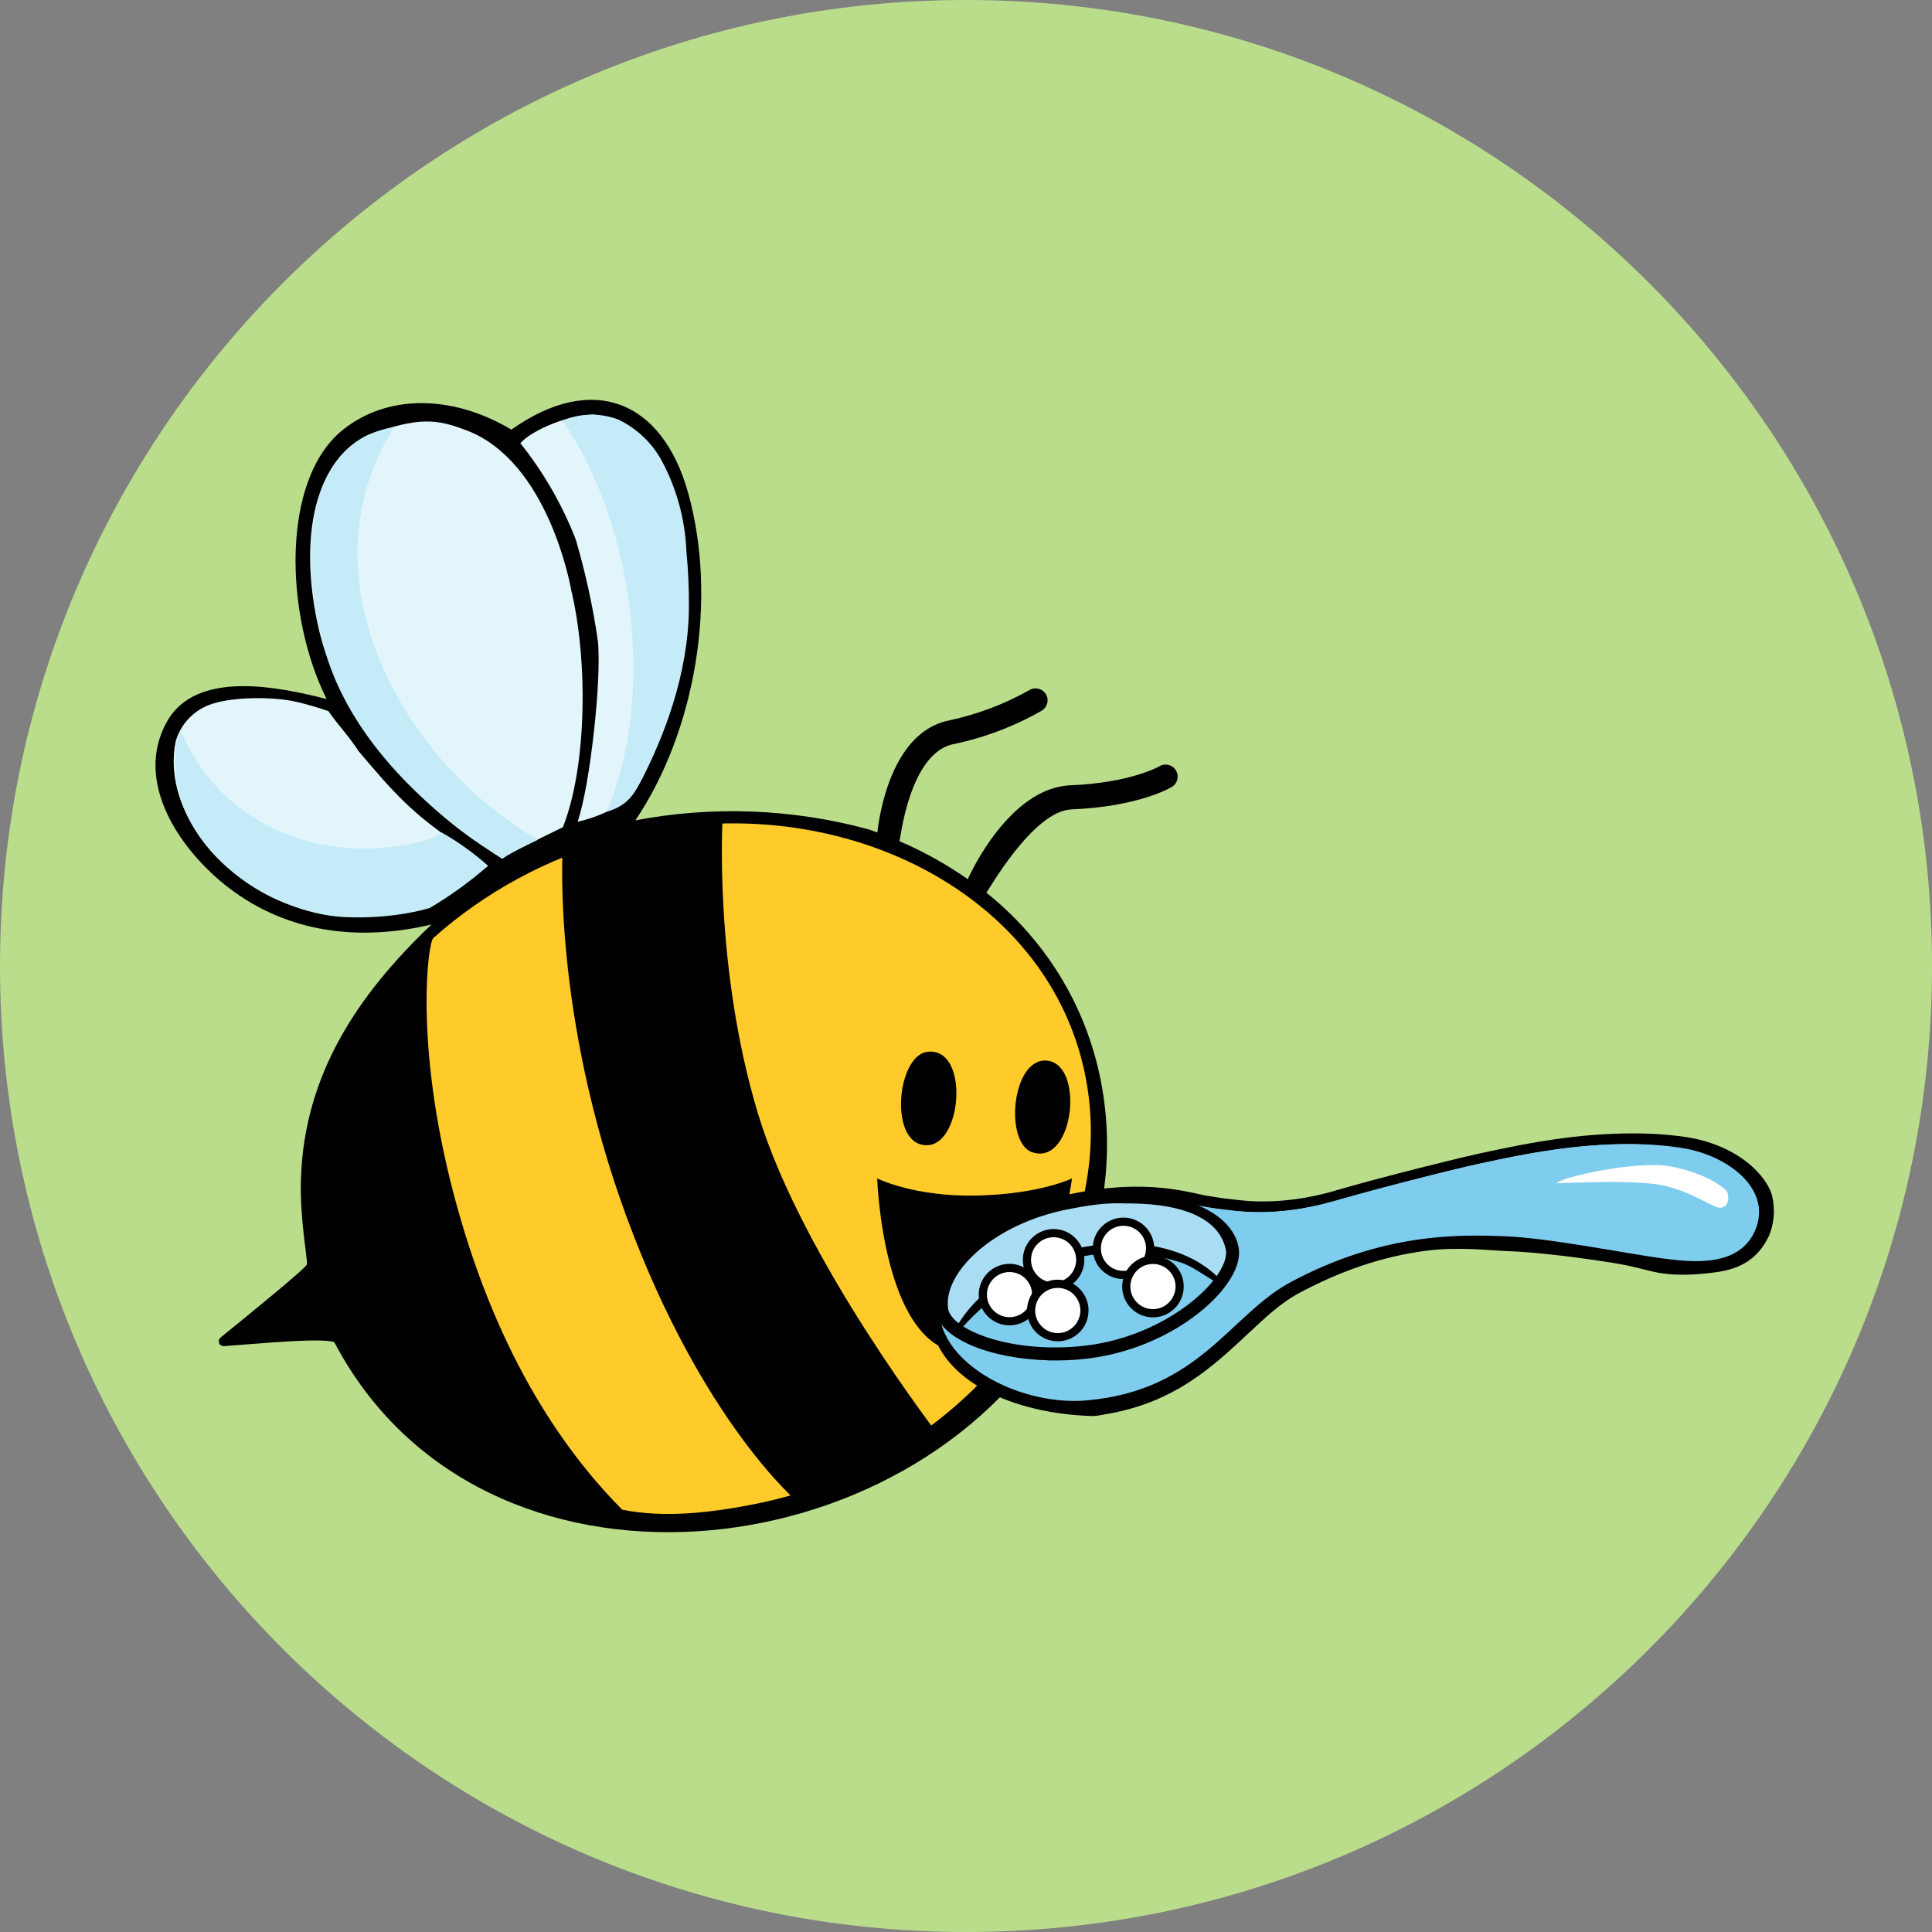
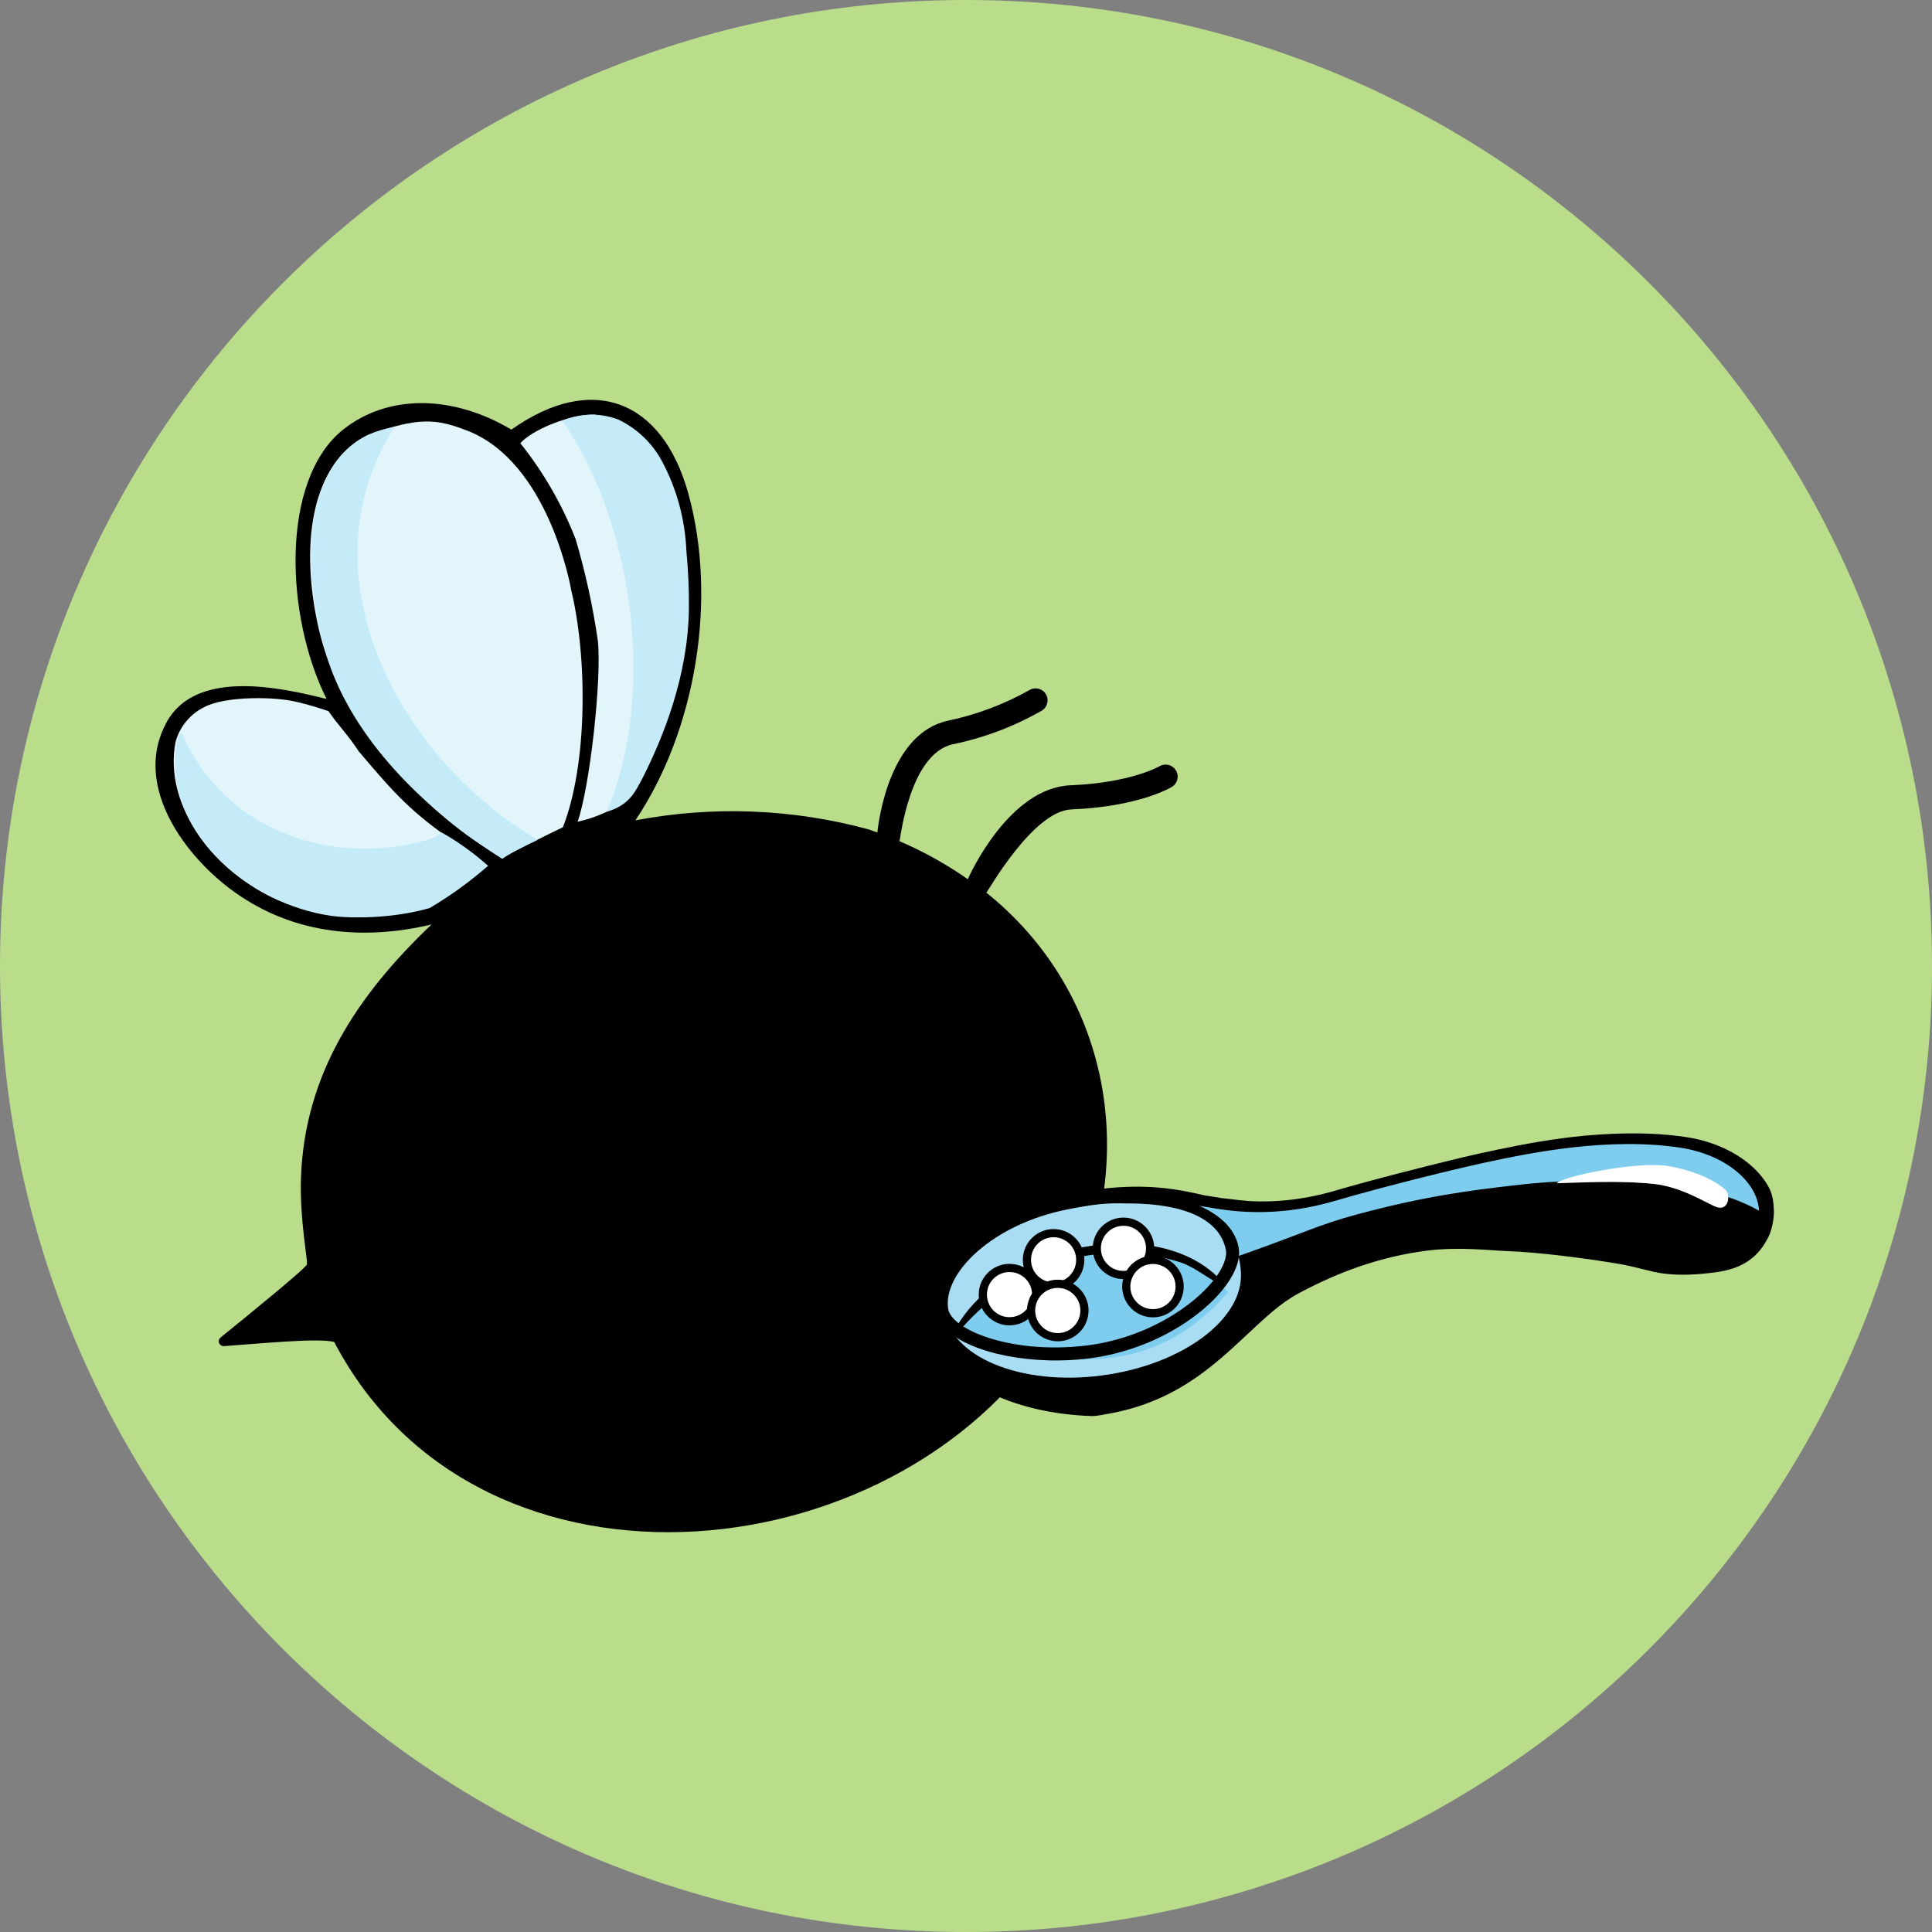
<svg xmlns="http://www.w3.org/2000/svg" id="Ebene_1" version="1.1" viewBox="0 0 224.3 224.3">
  <rect x="0" y="0" width="224.3" height="224.3" fill="#808080" stroke="none" />
  <defs>
    <style>
      .st0 {
        fill: #badd8c;
      }

      .st1 {
        fill: #7fcdee;
      }

      .st2 {
        fill: #e1f5fb;
      }

      .st3 {
        fill: #ffcb2a;
      }

      .st4 {
        fill: #fff;
      }

      .st5 {
        fill: #a9ddf3;
      }

      .st6 {
        fill: #c4ebf7;
      }
    </style>
  </defs>
  <path id="Pfad_1694" class="st0" d="M112.15,0c61.94,0,112.15,50.21,112.15,112.15s-50.21,112.15-112.15,112.15S0,174.09,0,112.15h0C0,50.21,50.21,0,112.15,0Z" />
  <g>
    <path d="M136.52,89.44c-.4-.66-1.25-.87-1.91-.48-.03.02-3.35,1.93-10.33,2.21-7.11.29-11.67,10.36-11.87,10.79-.02.04-.03.08-.04.12-2.49-1.74-5.15-3.22-7.94-4.42.09-.17,1.14-10.13,6.18-11.25,3.64-.75,7.14-2.07,10.36-3.92.65-.41.85-1.27.44-1.92s-1.27-.85-1.92-.44c-2.96,1.66-6.16,2.86-9.48,3.55-6.65,1.48-7.98,11.33-8.15,12.97-.34-.12-.67-.24-1.01-.36-8.83-2.4-18.09-2.76-27.08-1.05,7.06-10.52,9.53-25.73,6.14-37.95-3-10.84-11.13-14.08-20.54-7.41-6.91-4.12-14.41-4.09-19.54,0-7.3,5.84-6.74,21.65-1.91,31.27-5.5-1.38-15.16-3.47-18.56,2.67-3.89,7.02,1.61,14.96,7.18,19.24,6.9,5.29,15.21,6.24,23.56,4.27-8.62,8.2-14.76,17.43-15.16,29.47-.16,4.77.82,9.6.69,10-.16.48-7.03,6.06-10.02,8.48-.14.12-.22.29-.21.48.02.31.29.54.6.52,4.14-.28,10.9-.98,12.8-.48,17.03,32.51,66.85,26.91,84.04-2.34,9.66-16.44,7.01-37.25-8-49.56-.09-.08-.21-.17-.33-.26.19-.14,5.4-9.49,9.88-9.67,7.78-.31,11.5-2.51,11.66-2.61.66-.4.87-1.25.48-1.91h0,0Z" />
    <path id="Pfad_1221" class="st2" d="M41.72,87.31c4.06,4.81,6.08,7.06,11.22,10.56-.14.25,2.09,1.33,2.97,2.58-1.59,1.25-5.71,4.43-6.12,4.59-5.68,2.01-11.9,1.82-17.44-.51-7.36-3.2-13.44-10.93-11.96-18.43.5-1.78,1.74-3.26,3.41-4.05,2.44-1.24,8.12-1.2,10.69-.55,1.23.29,2.45.65,3.64,1.06,1.23,1.78,2.26,2.73,3.58,4.76" />
    <path id="Pfad_1222" class="st6" d="M21.01,84.9c4.67,11.08,16.49,15.53,27.56,12.88.71-.17,2.29-.54,2.64-1.16,1.83.99,3.91,2.51,5.46,3.9-2.33,2-4.29,3.41-6.78,4.9-3.28.94-7.23,1.26-10.63,1-9.28-.88-20.43-9.13-18.75-20.14.12-.48.29-.94.52-1.38" />
    <path id="Pfad_1223" class="st2" d="M66.29,68.4c1.93,7.9,1.94,20.33-.94,27.64-2.38,1.15-5.28,2.58-7,3.56-8.7-4.79-18.59-15.4-21.21-26.04-2.11-8.56-1.8-19.25,5.49-23.02,6.06-2.21,8.11-1.88,11.55-.57,9.52,3.63,12.06,18.18,12.12,18.43" />
    <path id="Pfad_1224" class="st6" d="M62.4,97.52c-1.4.64-2.84,1.31-4.1,2.19-11.79-7.53-18.12-16.13-20.39-23.59-2.95-9.66-3.36-24.81,7.86-26.53-10.91,17.25.72,38.58,16.54,47.83" />
    <path id="Pfad_1225" class="st2" d="M79.11,76.17c-.58,3.61-1.63,7.14-3.1,10.49-.11.43-3.39,6.71-3.68,6.63-1.74.91-3.08,1.62-5.27,2.11,1.43-4.1,2.81-16.56,2.35-21.01-.58-3.99-1.44-7.93-2.58-11.8-1.57-4.01-3.73-7.77-6.42-11.13,1.3-1.51,5.58-3.33,8.58-3.33,6.62.95,8.91,6.93,9.79,12.27,1.02,6.21,1.05,8.67.32,15.78" />
    <path id="Pfad_1228" class="st6" d="M71.79,48.71c2.14,1.03,3.91,2.7,5.04,4.79,1.74,3.23,2.71,6.82,2.86,10.49.21,2.19.31,4.4.29,6.6-.07,7.86-3.01,15.07-5.41,19.8-.9,1.69-1.61,3.14-4.14,3.85,5.81-13.44,3.14-33.55-5.14-45.4,2.07-.88,4.4-.93,6.5-.13" />
-     <path id="Pfad_1229" class="st3" d="M126.5,128.28c1.85,19.23-13.98,41.27-38.59,46.28-5.31,1.08-10.81,1.7-15.67.71-7.39-7.43-14.96-19-19.62-36.85-4.51-17.26-2.95-28.94-2.31-29.52,6.05-5.38,13.27-9.28,21.08-11.4,25.21-7.15,52.76,6.36,55.11,30.76" />
    <path id="Pfad_1230" d="M107.68,122.11c4.84-.56,4.08,10.63.04,10.84-4.59.24-3.68-10.42-.04-10.84" />
    <path id="Pfad_1231" d="M121.44,123.13c4.52.23,3.3,12.15-1.53,10.67-3.34-1.02-2.47-10.87,1.53-10.67" />
    <path id="Pfad_1232" d="M65.34,98.41s2.72-1.33,9.19-2.46c6.55-1.14,9.36-.89,9.36-.89,0,0-1.03,17.26,4.12,34.26s21.38,37.87,21.38,37.87c0,0-1.76,2.17-7.73,4.64s-9.02,2.58-9.02,2.58c0,0-11.08-9.28-19.84-32.98s-7.47-43.02-7.47-43.02" />
-     <path d="M101.84,136.81s4.31,2.17,11.63,1.99,10.99-1.99,10.99-1.99c0,0-2.67,20.28-12.32,20.28s-10.3-20.28-10.3-20.28Z" />
  </g>
  <g>
    <g>
      <path d="M128.03,164.26c-.41.05-.84.15-1.27.14-8.95-.28-17.71-3.96-18.74-11.01-.99-6.76,6.84-13.27,18.22-15.13.43-.07.86-.13,1.27-.19,5.78-.75,9.55.08,12.04.64l.36.08c.26.04.59.09.96.15.27.05.58.1.91.15.28.03.65.07,1.05.12.67.08,1.38.17,2.19.23,1.71.1,3.49.03,5.24-.2,1.08-.14,2.18-.35,3.27-.61l.12-.03c.5-.12.93-.24,1.37-.37,4.79-1.4,10.41-2.79,12.61-3.33,1.6-.4,3.01-.74,4.04-.96,2.76-.6,6.11-1.32,9.84-1.81,1.54-.2,3.05-.35,4.48-.43l1.15-.06c3.17-.14,6.01-.02,8.66.38,3.83.58,7.19,2.43,8.99,4.93l.08.11c.16.23.32.49.47.76.53.99.56,1.89.61,2.86,0,0,0,1.58-.62,2.88-1.18,2.43-3.05,3.74-6.15,4.15-2.14.28-4.17.41-6.24.12-1.35-.19-3.11-.78-5.01-1.1-4.24-.71-9.49-1.36-12.95-1.48-2.13-.08-5.64-.53-9.41-.04-5.12.67-9.92,2.33-14.74,4.91-2.21,1.18-3.98,2.9-5.98,4.76-3.98,3.7-8.53,8.08-16.79,9.36l-.03.02Z" />
      <path class="st5" d="M144.06,147.68c.38,5.41-6.75,10.78-16.14,12.01s-17.57-2.14-18.27-7.52c-.7-5.38,6.57-11.31,16.65-12.42,13.55-1.5,17.39,2.56,17.77,7.94h0Z" />
-       <path class="st1" d="M127.7,145.05c-11.91,1.07-15.96,8.95-15.96,8.95,0,0,3.48,4.31,15.4,3.8,8.25-.36,13.01-4.99,15.45-7.81,0,0-5.28-5.8-14.88-4.94h-.01Z" />
-       <path class="st1" d="M194.54,133.23c-8.57-1.23-17.36.7-22.99,1.91-3.44.74-11.09,2.78-16.89,4.37-7.36,2.02-10.99,1.01-13.89.76-2.26-.2-6.57-2.13-14.71-.8-10.86,1.78-17.79,7.72-16.96,13.4.87,5.92,9.7,10.37,17.09,9.71,13.14-1.17,16.59-9.96,23.71-13.76,10.74-5.74,19.59-5.48,24.68-5.3s13.65,1.91,18.1,2.53c3.68.51,9.17,1.15,11.07-3.16,1.84-4.17-1.88-8.59-9.22-9.65h0ZM127.76,157.28c-11.78,2.07-17.46-1.93-18.05-4.76-.65-3.11,3.46-9.98,14.62-12.28,12.19-2.51,18.4,1.1,18.81,5.51.3,3.22-4.77,9.67-15.38,11.53h0Z" />
+       <path class="st1" d="M127.7,145.05c-11.91,1.07-15.96,8.95-15.96,8.95,0,0,3.48,4.31,15.4,3.8,8.25-.36,13.01-4.99,15.45-7.81,0,0-5.28-5.8-14.88-4.94Z" />
      <path class="st1" d="M204.22,140.56c-.18-3.45-4.06-6.54-9.1-7.31-8.21-1.25-17.12.51-22.75,1.73-3.44.74-11.59,2.74-17.36,4.43-8.16,2.39-13.82.84-15.81.58,1.26.65,4.59,2.12,4.62,5.82,7.44-2.6,9.2-3.61,13.72-4.82,7.86-2.11,12.97-2.76,18.03-3.35,6.95-.82,11.06-.57,16.17-.24,3.35.22,8.34.81,12.48,3.16h0Z" />
      <path class="st4" d="M180.74,137.37c.43-.72,9.37-2.65,13.09-1.97,3.51.64,5.69,1.96,6.53,2.77.57.55.36,2.63-1.28,1.89-1.42-.65-3.96-2.23-7-2.6-3.81-.46-9.73-.11-11.33-.09h0Z" />
      <path d="M121.69,157.93c-6.81-.18-12.6-2.54-13.1-5.73-.86-5.47,6.21-11.65,15.15-13.23,10.27-1.82,19.08.73,20.05,5.8.25,1.29-.26,2.84-1.47,4.48-2.66,3.62-8.73,7.65-16.25,8.5-1.48.17-2.95.22-4.37.19h-.01ZM130.93,139.72c-2.54-.1-4.13.13-6.96.68-8.73,1.71-14.54,7.41-13.89,11.56h0c.38,2.39,7.19,5.25,15.82,4.28,7.04-.79,12.82-4.64,15.21-7.89.94-1.27,1.38-2.45,1.2-3.3-.67-3.14-4.09-5.32-11.38-5.34h0Z" />
      <path d="M111.27,153.67c5.81-9.3,22.82-12.59,30.11-5.4.03.15-.16.47-.37.5-1.44-.88-2.72-1.82-4.01-2.23-9.37-2.94-18.7.22-25.26,7.56,0,0-.68-.09-.47-.43h0Z" />
    </g>
    <g>
      <circle class="st4" cx="117.2" cy="150.3" r="3.1" />
      <path d="M117.2,147.68c1.45,0,2.62,1.17,2.62,2.62s-1.17,2.62-2.62,2.62-2.62-1.17-2.62-2.62,1.17-2.62,2.62-2.62M117.2,146.73c-1.97,0-3.57,1.6-3.57,3.57s1.6,3.57,3.57,3.57,3.57-1.6,3.57-3.57-1.6-3.57-3.57-3.57h0Z" />
    </g>
    <g>
      <path class="st4" d="M122.32,149.36c-1.71,0-3.1-1.39-3.1-3.1s1.39-3.1,3.1-3.1,3.1,1.39,3.1,3.1-1.39,3.1-3.1,3.1Z" />
      <path d="M122.32,143.64c1.45,0,2.62,1.17,2.62,2.62s-1.17,2.62-2.62,2.62-2.62-1.17-2.62-2.62,1.17-2.62,2.62-2.62M122.32,142.69c-1.97,0-3.57,1.6-3.57,3.57s1.6,3.57,3.57,3.57,3.57-1.6,3.57-3.57-1.6-3.57-3.57-3.57h0Z" />
    </g>
    <g>
      <circle class="st4" cx="130.43" cy="144.93" r="3.1" />
      <path d="M130.43,142.31c1.45,0,2.62,1.17,2.62,2.62s-1.17,2.62-2.62,2.62-2.62-1.17-2.62-2.62,1.17-2.62,2.62-2.62M130.43,141.36c-1.97,0-3.57,1.6-3.57,3.57s1.6,3.57,3.57,3.57,3.57-1.6,3.57-3.57-1.6-3.57-3.57-3.57h0Z" />
    </g>
    <g>
      <path class="st4" d="M122.81,155.24c-1.07,0-2.05-.54-2.62-1.44-.44-.7-.59-1.53-.41-2.33s.67-1.5,1.36-1.94c.5-.32,1.07-.48,1.65-.48,1.07,0,2.05.54,2.62,1.44.91,1.44.48,3.36-.96,4.27-.5.31-1.07.48-1.66.48Z" />
      <path d="M122.8,149.52c.87,0,1.72.43,2.22,1.22.78,1.22.41,2.84-.81,3.62-.44.28-.92.41-1.4.41-.87,0-1.72-.43-2.22-1.22-.78-1.22-.41-2.84.81-3.62.44-.28.92-.41,1.4-.41M122.8,148.57h0c-.68,0-1.34.19-1.91.56-.81.51-1.36,1.3-1.57,2.24-.21.93-.04,1.89.47,2.69.66,1.04,1.79,1.66,3.02,1.66.68,0,1.34-.19,1.91-.56.81-.51,1.36-1.3,1.57-2.24.21-.93.04-1.89-.47-2.69-.66-1.04-1.79-1.66-3.02-1.66h0Z" />
    </g>
    <g>
      <path class="st4" d="M133.85,152.45c-1.07,0-2.05-.54-2.62-1.44-.44-.7-.59-1.53-.41-2.33s.67-1.5,1.36-1.94c.5-.32,1.07-.48,1.65-.48,1.07,0,2.05.54,2.62,1.44.91,1.44.48,3.36-.96,4.27-.5.31-1.07.48-1.66.48Z" />
      <path d="M133.85,146.74c.87,0,1.72.43,2.22,1.22.78,1.22.41,2.84-.81,3.62-.44.28-.92.41-1.4.41-.87,0-1.72-.43-2.22-1.22-.78-1.22-.41-2.84.81-3.62.44-.28.92-.41,1.4-.41M133.85,145.79h0c-.68,0-1.34.19-1.91.56-1.66,1.05-2.16,3.27-1.1,4.93.66,1.04,1.79,1.66,3.02,1.66.68,0,1.34-.19,1.91-.56.81-.51,1.36-1.3,1.57-2.24.21-.93.04-1.89-.47-2.69-.66-1.04-1.79-1.66-3.02-1.66h0Z" />
    </g>
  </g>
</svg>